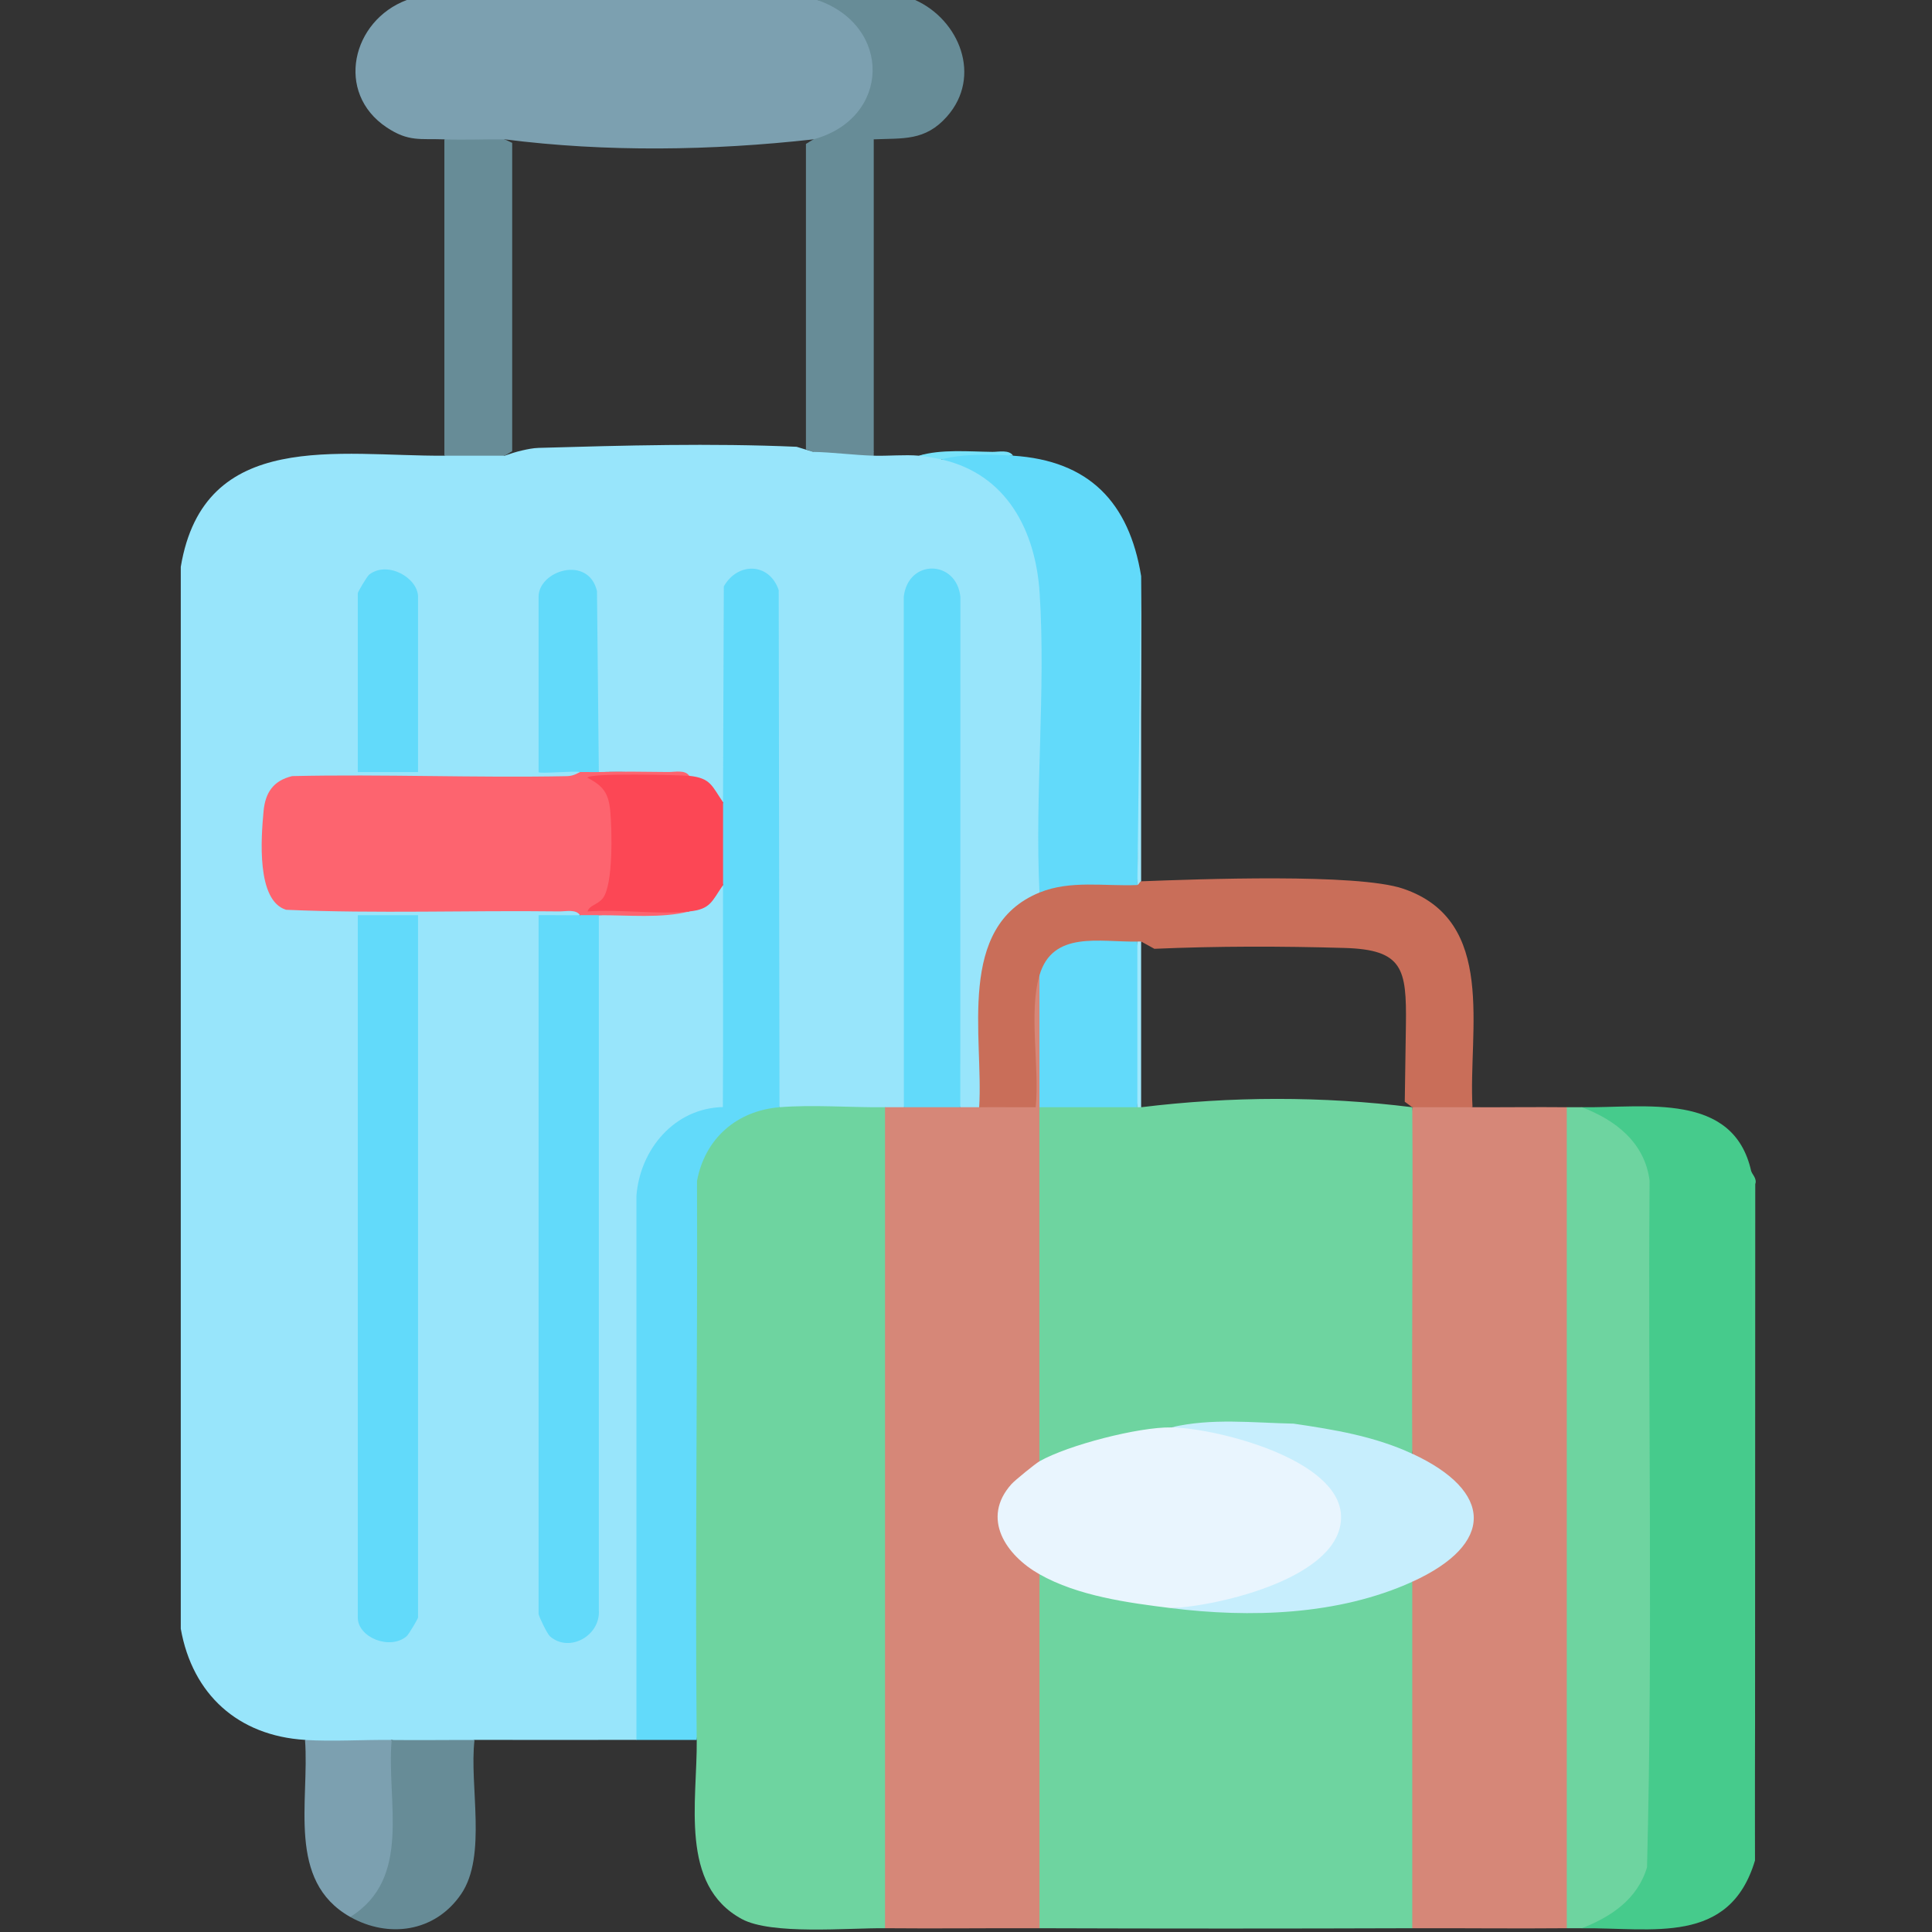
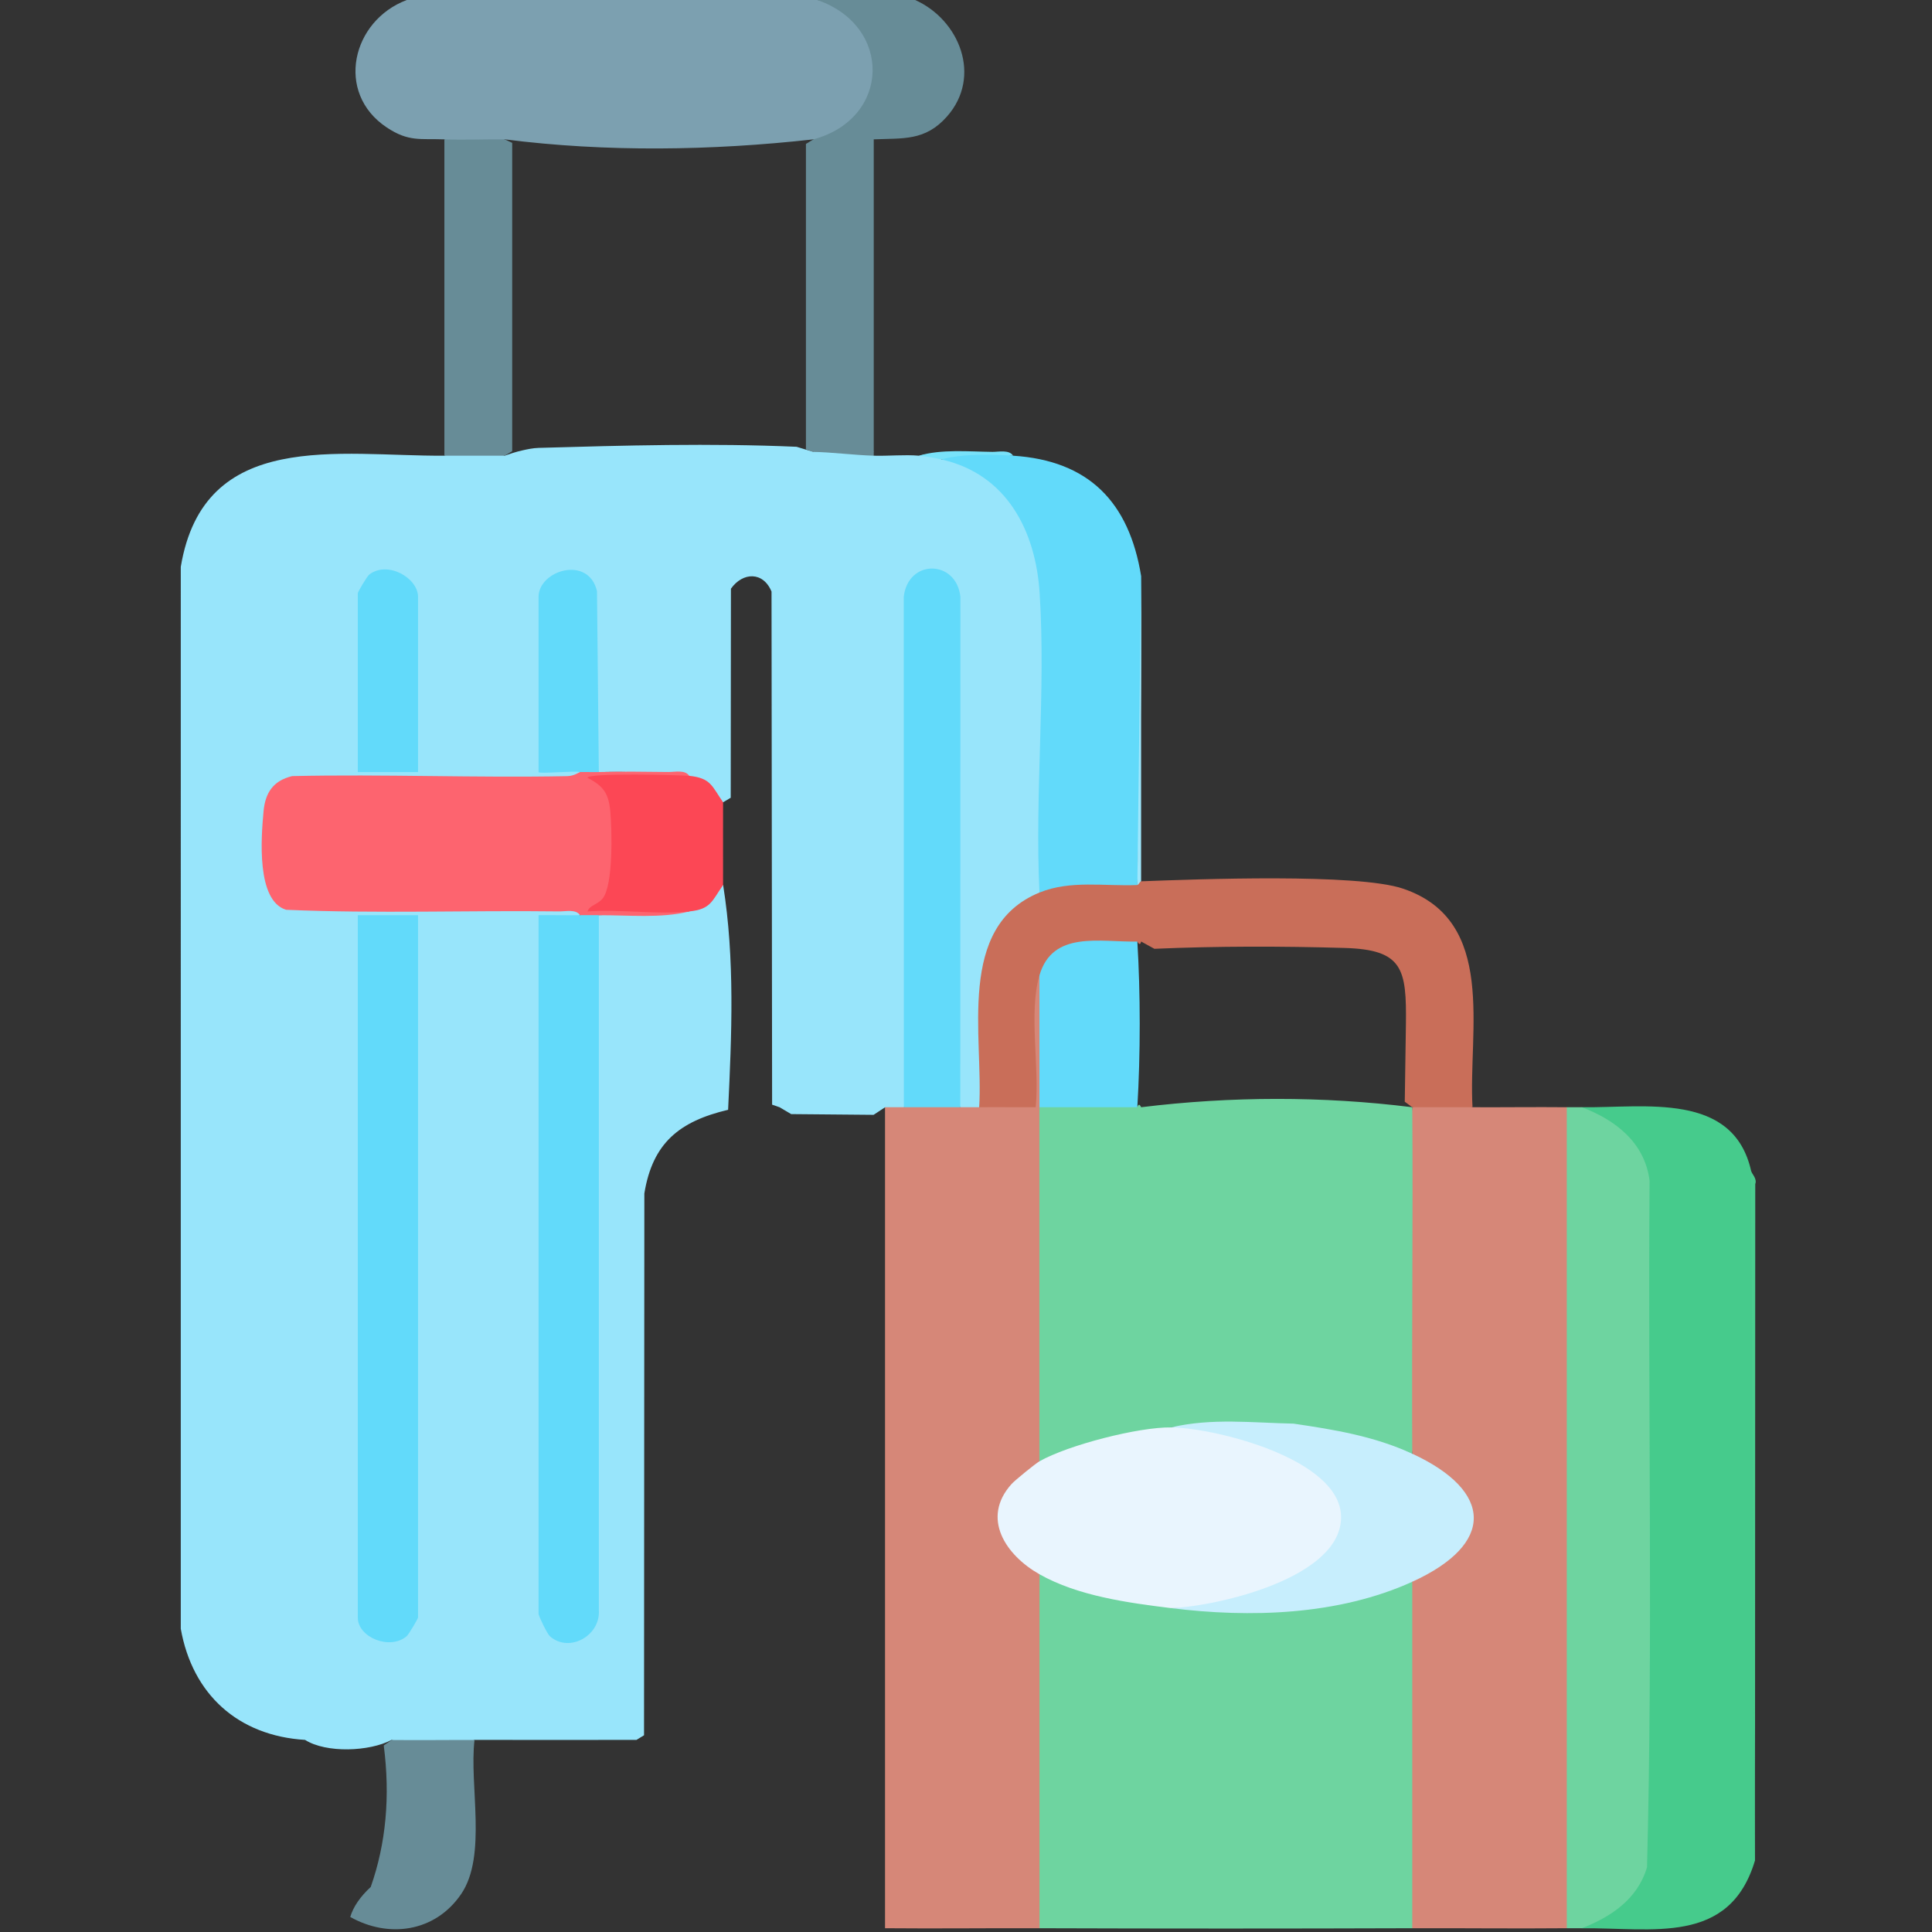
<svg xmlns="http://www.w3.org/2000/svg" id="_레이어_2" data-name="레이어 2" viewBox="0 0 368.38 368.38">
  <rect x="0" y="0" width="368.38" height="368.38" fill="#333333" stroke="none" />
  <defs>
    <style>
      .cls-1 {
        fill: #78e2fa;
      }

      .cls-2 {
        fill: #9fe7fc;
      }

      .cls-3 {
        fill: #6ed4a0;
      }

      .cls-4 {
        fill: #678c97;
      }

      .cls-5 {
        fill: #46cb8c;
      }

      .cls-6 {
        fill: #fc4755;
      }

      .cls-7 {
        fill: #c7eefd;
      }

      .cls-8 {
        fill: #d68778;
      }

      .cls-9 {
        fill: #62dafa;
      }

      .cls-10 {
        fill: #fd646f;
      }

      .cls-11 {
        fill: #e9f5fe;
      }

      .cls-12 {
        fill: #7ca0b0;
      }

      .cls-13 {
        fill: #98e5fb;
      }

      .cls-14 {
        fill: #4acd8f;
      }

      .cls-15 {
        fill: #c96e59;
      }
    </style>
  </defs>
  <g id="_레이어_1-2" data-name="레이어 1">
    <g>
      <path class="cls-12" d="M155.83,0c15.13.88,16.23,24.04,1.36,26.25-.07,1.6-.92,1.41-2.07.32-19.4,2.16-39.52,2.47-58.88,0-3.07,2.18-8.52,2.29-11.49,0-4.64-.17-6.83.51-11.01-2.27-9.92-6.6-6.65-20.39,3.83-24.3h78.27Z" />
      <path class="cls-4" d="M174.5,0c8.44,3.78,12.81,14.58,6.06,22.22-4.17,4.72-8.4,4.1-13.96,4.35-2.2,2.27-7.04,2.11-9.34,0l1.44.49v58.24l-1.44.87c.66-2.29,8.42-2.22,9.34,0v.72c-1.99,2.17-9.67,1.58-11.49-.72l-1.44-.49V27.44l1.44-.87c14.75-4,15.07-21.63.72-26.57h18.67Z" />
      <path class="cls-13" d="M166.6,86.89c2.81.08,5.87-.24,8.62,0,2.12-.47,3.56-.23,4.31.72,12.87-.68,19.74,14.2,20.13,25.37.62,17.65.25,35.49-.18,53.15-.02.68-.2,1.35-.41,2.02s-.53,1.37-.87,2.04l-.61,1.85c-7.42,3.53-9.36,11.68-9.57,19.26l.19,18.77-1.49,1.05c-1.15,1.41-2.43,1.4-3.59,0l-1.44-.5.02-96.71c-.78-5.45-7.22-5.42-7.95.03l.03,96.31-1.44.88c-1.15,1.4-2.43,1.4-3.59,0l-2.19,1.44-15.71-.14-2.2-1.3-1.44-.5-.11-97.83c-1.59-3.86-5.49-3.73-7.74-.55l-.04,39.86-1.44.86c-1.48-.05-2.76-.99-3.85-2.8-1.67-.37-2.54-1.11-2.62-2.23-5.55-.61-11.29-.85-17.23-.72l-1.44-.65-.46-34.06c-1.99-5.18-7.25-.99-9.59,1.31l1.44.49v32.05l-1.44.85c.81-2.05,7.3-2.31,7.9,0,1.11,1.74-.72,2.04-2.34,2.2l-52.39-.03c-6.84.05-5.22,22.52-1.04,22.69,18.84.04,37.48.27,55.94.69l-.17,1.73c-2.54,1.98-5.32,1.96-7.9,0,.56,0,1.43.15,1.44.5.47,43.46.47,88.34,0,131.81l-1.44.89,1.55.14c1.36,5.59,7.48,5.17,8.52-.29l-.02-132.17,1.44-.88c5.68-.14,11.42-.38,17.23-.72.21-1.08,1.13-1.86,2.74-2.33,1.15-2.06,2.39-2.96,3.72-2.7,2.26,14.14,1.64,28.6.95,42.87-9.27,2.19-14.4,6.31-15.97,15.95l-.06,103.31-1.44.88c-10.28,0-20.6.03-30.88,0-5.08,2.07-10.73,2.13-15.8,0-4.25,2.25-12.47,2.56-16.52,0-12.74-.78-21.47-8.66-23.69-21.19V108.08c4.41-26.45,30.16-21.06,50.26-21.19,3.87-1.8,7.61-1.78,11.49,0,1.07-.38,2.15-.73,3.24-.98s2.17-.48,3.26-.51c16.36-.47,32.87-.92,49.17-.21l3.21.98c3.25.03,7.75.61,11.49.72Z" />
-       <path class="cls-3" d="M148.64,211.12c6.29-.52,13.65.07,20.11,0l1.44.5v155.15l-1.44.89c-7.1-.07-21.65,1.32-27.32-1.76-11.95-6.49-8.47-22.44-8.58-34.15-.4-2.53-.76-5.06-1.01-7.6s-.5-5.08-.51-7.61c-.11-30.48-.08-60.99.16-91.47.03-3.8,3.67-9.1,6.58-11.41,2.45-1.94,8.21-5.24,10.58-2.55Z" />
      <path class="cls-8" d="M198.19,211.12l1.44.5c.02,21.88,0,43.76-.03,65.65l-1.4,1.35.23,1.58c-8.88,5.2-8.85,12.99-.25,18.28l.02,1.68,1.34,1.35c.11,21.76.15,43.51.09,65.28l-1.44.87c-9.8-.03-19.64.09-29.44,0v-156.54c1.2-.01,2.39,0,3.59,0,3.63-1.8,7.13-1.77,10.77,0,1.2,0,2.39.01,3.59,0,3.11-1.74,6.77-1.88,10.16-.97l-.71-.49-.25-18.27c-.26-2.9.5-4.7,2.3-5.4.56.14,1.27.34,1.44.84.53,1.54.2,20.26,0,23.24l-1.44,1.05Z" />
      <path class="cls-3" d="M223.33,306.62c14.96.74,29.35-1.06,43.16-5.39l2.8.36,1.44.5v64.7l-1.44.87c-23.68.08-47.41.08-71.09,0v-67.5l2.24-.44c6.66,3.18,14.03,4.33,21.3,5.26l1.59,1.65Z" />
      <path class="cls-8" d="M280.77,211.12c5.97.03,11.98-.06,17.95,0l1.44.5v155.15l-1.44.89c-9.8.09-19.64-.03-29.44,0v-66.06l.9-2.02c12.41-5.71,12.24-14.63-.03-20.37l-.87-2.02c-2.37-21.85-2.13-44.2,0-66.06,3.87-1.78,7.62-1.8,11.49,0Z" />
      <path class="cls-5" d="M301.6,211.12c12.01.16,28.93-3.03,32.31,12.21l.43,1.96.29,129.45c-4.86,16.27-19.6,12.77-33.03,12.93l.55-1.77c3.4-1.01,10.41-6.43,10.47-10.04.73-43.53.78-87.12.47-130.65-.04-5.4-6.18-10.58-10.93-12.31l-.57-1.77Z" />
-       <path class="cls-9" d="M148.64,211.12c-8.16.67-14.23,5.95-15.74,14.06.13,35.52-.39,71.07-.06,106.58h-11.49v-103.75c.67-8.82,7.22-16.71,16.48-16.92.09-14.1,0-28.24.03-42.34-1.78-5.3-1.8-10.5,0-15.8l.15-41.14c2.68-4.7,8.7-4.54,10.47.72l.15,98.58Z" />
      <path class="cls-3" d="M301.6,211.12c6.42,2.41,12.02,6.75,12.93,14-.33,43.62.65,87.37-.49,130.92-1.8,6.07-6.83,9.44-12.43,11.62-.96.01-1.92,0-2.87,0v-156.54c.96.01,1.92-.01,2.87,0Z" />
      <path class="cls-15" d="M280.77,211.12c-3.82-.02-7.67.01-11.49,0l-1.43-1.05.22-14.76c.13-10.58-.55-14.24-11.7-14.56-12.09-.35-24.17-.36-36.26.16l-2.53-1.39c-.13.64-.38.62-.72,0l-.84,1.44c-7.71-1.59-13.1-.06-16.17,4.59l-1.66.43c-2.08,7.14.05,17.43-.71,25.14-3.58.02-7.19-.04-10.78,0,.85-13.43-4.45-34.41,11.49-40.93.83-2.08,2.97-3.03,6.42-2.85,3.38-.39,9.99-.72,12.25,1.42.07-.54.31-.78.72-.72,10.76-.4,41.19-1.56,49.94,1.4,18.03,6.1,12.4,27.06,13.25,41.68Z" />
      <path class="cls-9" d="M193.17,86.89c14.45.93,22.12,8.84,24.42,22.98.07,19.68-.17,39.31-.72,58.88-6.23.27-12.76-.98-18.67,1.44-.92-18.7,1.23-38.55.03-57.12-.76-11.85-6.26-22.65-18.7-25.46,3.22-2.05,9.53-1.27,13.64-.72Z" />
      <path class="cls-4" d="M96.22,26.57l1.44.67v58.79l-1.44.86c-3.82.02-7.67-.03-11.49,0V26.57c3.81.14,7.68-.04,11.49,0Z" />
      <path class="cls-4" d="M90.48,331.76c-1.04,8.6,2.45,22.07-2.56,29.4s-13.93,8.42-21.14,4.35c.59-1.95,1.9-3.86,3.91-5.72,2.91-8.28,3.74-17.28,2.48-26.98l1.51-1.04c5.25.06,10.54-.02,15.8,0Z" />
      <path class="cls-4" d="M166.6,26.57v59.6h-9.34V26.57c3.1-.1,6.24.14,9.34,0Z" />
-       <path class="cls-12" d="M74.68,331.76c-1.03,11.72,4,26.35-7.9,33.75-12.2-6.88-7.74-22.02-8.62-33.75,5.33.33,11.11-.06,16.52,0Z" />
      <path class="cls-14" d="M334.63,354.74l-.72-131.41c.1.45,1.16,1.42.77,2.43l-.05,128.98Z" />
      <path class="cls-2" d="M217.58,168.03c-.17,0-.53.71-.72.72l.72-58.88v58.17Z" />
      <path class="cls-1" d="M193.17,86.89c-4.12-.27-9.73-.41-13.64.72-1.34-.3-2.95-.6-4.31-.72,4.19-1.28,9.55-.78,14.01-.73,1.21.01,3.19-.46,3.94.73Z" />
      <path class="cls-10" d="M114.18,147.21c4.4-.13,8.88-.06,13.29-.01,1.21.01,3.19-.46,3.94.73,0,.61-.24,1.09-.74,1.39l-14.89-.12c3.43,6.32,2.93,16.36.26,22.97l13.53.32,1.85,1.3c-5.34,1.35-11.65.68-17.23.72-1.29,1.81-2.3,1.8-3.59,0-.75-1.19-2.72-.72-3.94-.73-17.37-.22-34.76.45-52.11-.31-5.69-1.74-4.76-13.77-4.3-18.74.32-3.53,1.79-5.86,5.46-6.75,17.47-.39,34.99.36,52.46.01,1.3-.03,2.3-.77,2.43-.77,1.12-1.96,2.46-1.94,3.59,0Z" />
      <path class="cls-9" d="M79.71,174.5v133.92c0,.21-1.78,3.23-2.18,3.57-3.17,2.7-9.31.24-9.31-3.57v-133.92h11.49Z" />
      <path class="cls-9" d="M110.59,174.5c1.2-.02,2.39,0,3.59,0v132.49c.35,4.89-5.63,8.24-9.32,5.01-.52-.45-2.17-3.88-2.17-4.29v-133.21c2.62-.03,5.28.04,7.9,0Z" />
      <path class="cls-9" d="M183.11,211.12c-3.58.02-7.19-.02-10.77,0l-.02-97.32c.84-7.3,10.06-7.08,10.8,0l-.02,97.32Z" />
      <path class="cls-6" d="M131.41,147.93c4.16.43,4.31,1.95,6.46,5.03-.02,5.26.01,10.54,0,15.8-2.16,3.08-2.31,4.6-6.46,5.03-6.11.63-13.16-.46-19.38,0,.35-1.2,1.89-1.25,2.89-2.49,2.02-2.51,1.78-12.95,1.45-16.57-.31-3.43-1.29-4.84-4.35-6.43.05-.97,17.88-.52,19.4-.36Z" />
      <path class="cls-9" d="M79.71,147.21h-11.49v-34.11c0-.21,1.76-3.22,2.19-3.55,3.5-2.69,9.3.64,9.3,4.27v33.39Z" />
      <path class="cls-9" d="M110.59,147.21c-.96-.28-7.9.39-7.9,0v-33.39c0-5.08,9.53-8.01,11.14-1.1l.35,34.49c-1.2.03-2.4-.03-3.59,0Z" />
      <path class="cls-3" d="M216.86,211.12c.2-.63.44-.62.72,0,17.16-2.1,34.55-2.14,51.7,0,.16,22.01-.12,44.06,0,66.06l-2.52.47c-13.99-4.45-28.46-6.29-43.44-5.5l-.85,1.44c-7.83.61-15.69,2.64-22.85,5.88l-1.44-.86v-67.5c.15-.56.39-1.4.83-1.44,1.84-.16,16.07-.4,16.81,0,.56.3.85.86,1.03,1.44Z" />
      <path class="cls-11" d="M223.33,272.16c44.2-.78,44.48,35.19,0,34.47-8.19-1.01-17.78-2.3-25.13-6.46-6.4-3.62-11.19-10.67-5.34-17.19.66-.74,4.58-3.92,5.34-4.35,5.42-3.09,18.95-6.57,25.13-6.46Z" />
      <path class="cls-9" d="M216.86,179.52c.6,9.85.61,21.41,0,31.6h-18.67v-25.13c2.51-8.63,11.51-6.32,18.67-6.46Z" />
      <path class="cls-7" d="M269.28,277.18c15.52,7.19,15.75,17.25,0,24.42-14.17,6.44-31.02,6.88-45.96,5.03,9.18-.41,32.75-5.91,32.38-17.6-.34-10.81-23.62-16.71-32.38-16.87,7.73-1.82,15.51-.87,23.33-.71,7.82,1.15,15.42,2.4,22.63,5.74Z" />
-       <path class="cls-2" d="M217.58,211.12h-.72v-31.6c.24,0,.48,0,.72,0v31.6Z" />
    </g>
  </g>
</svg>